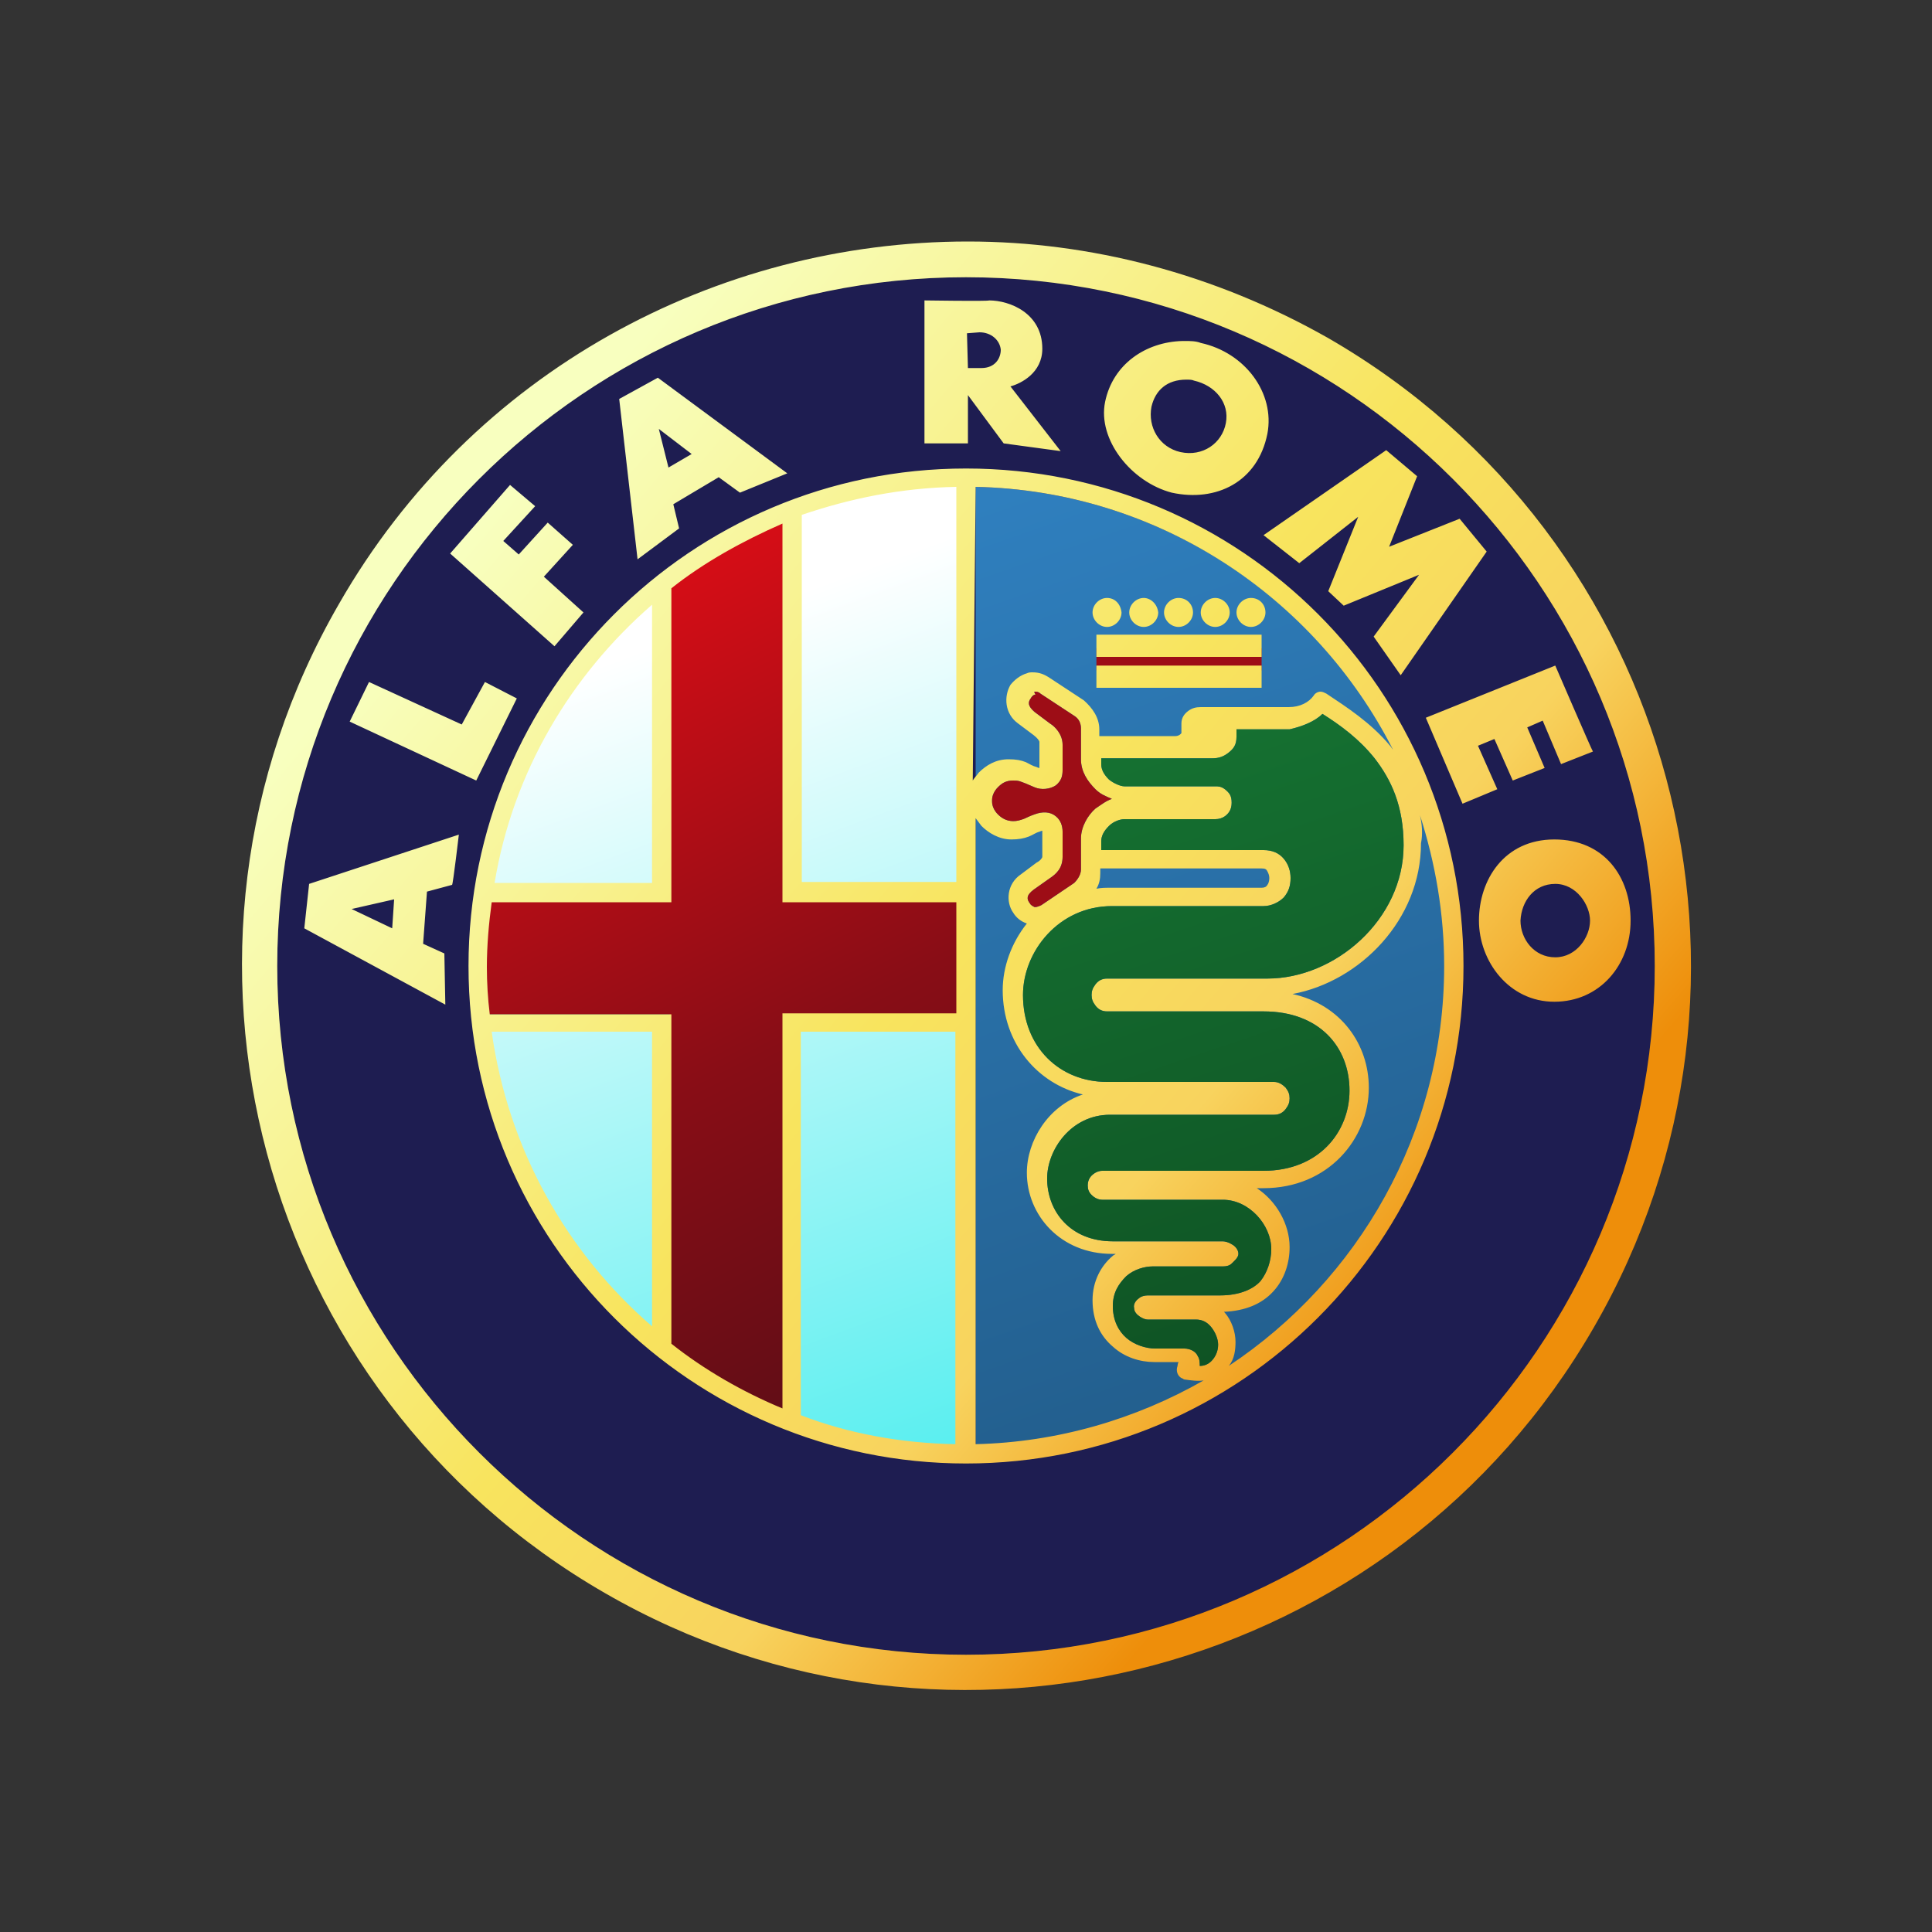
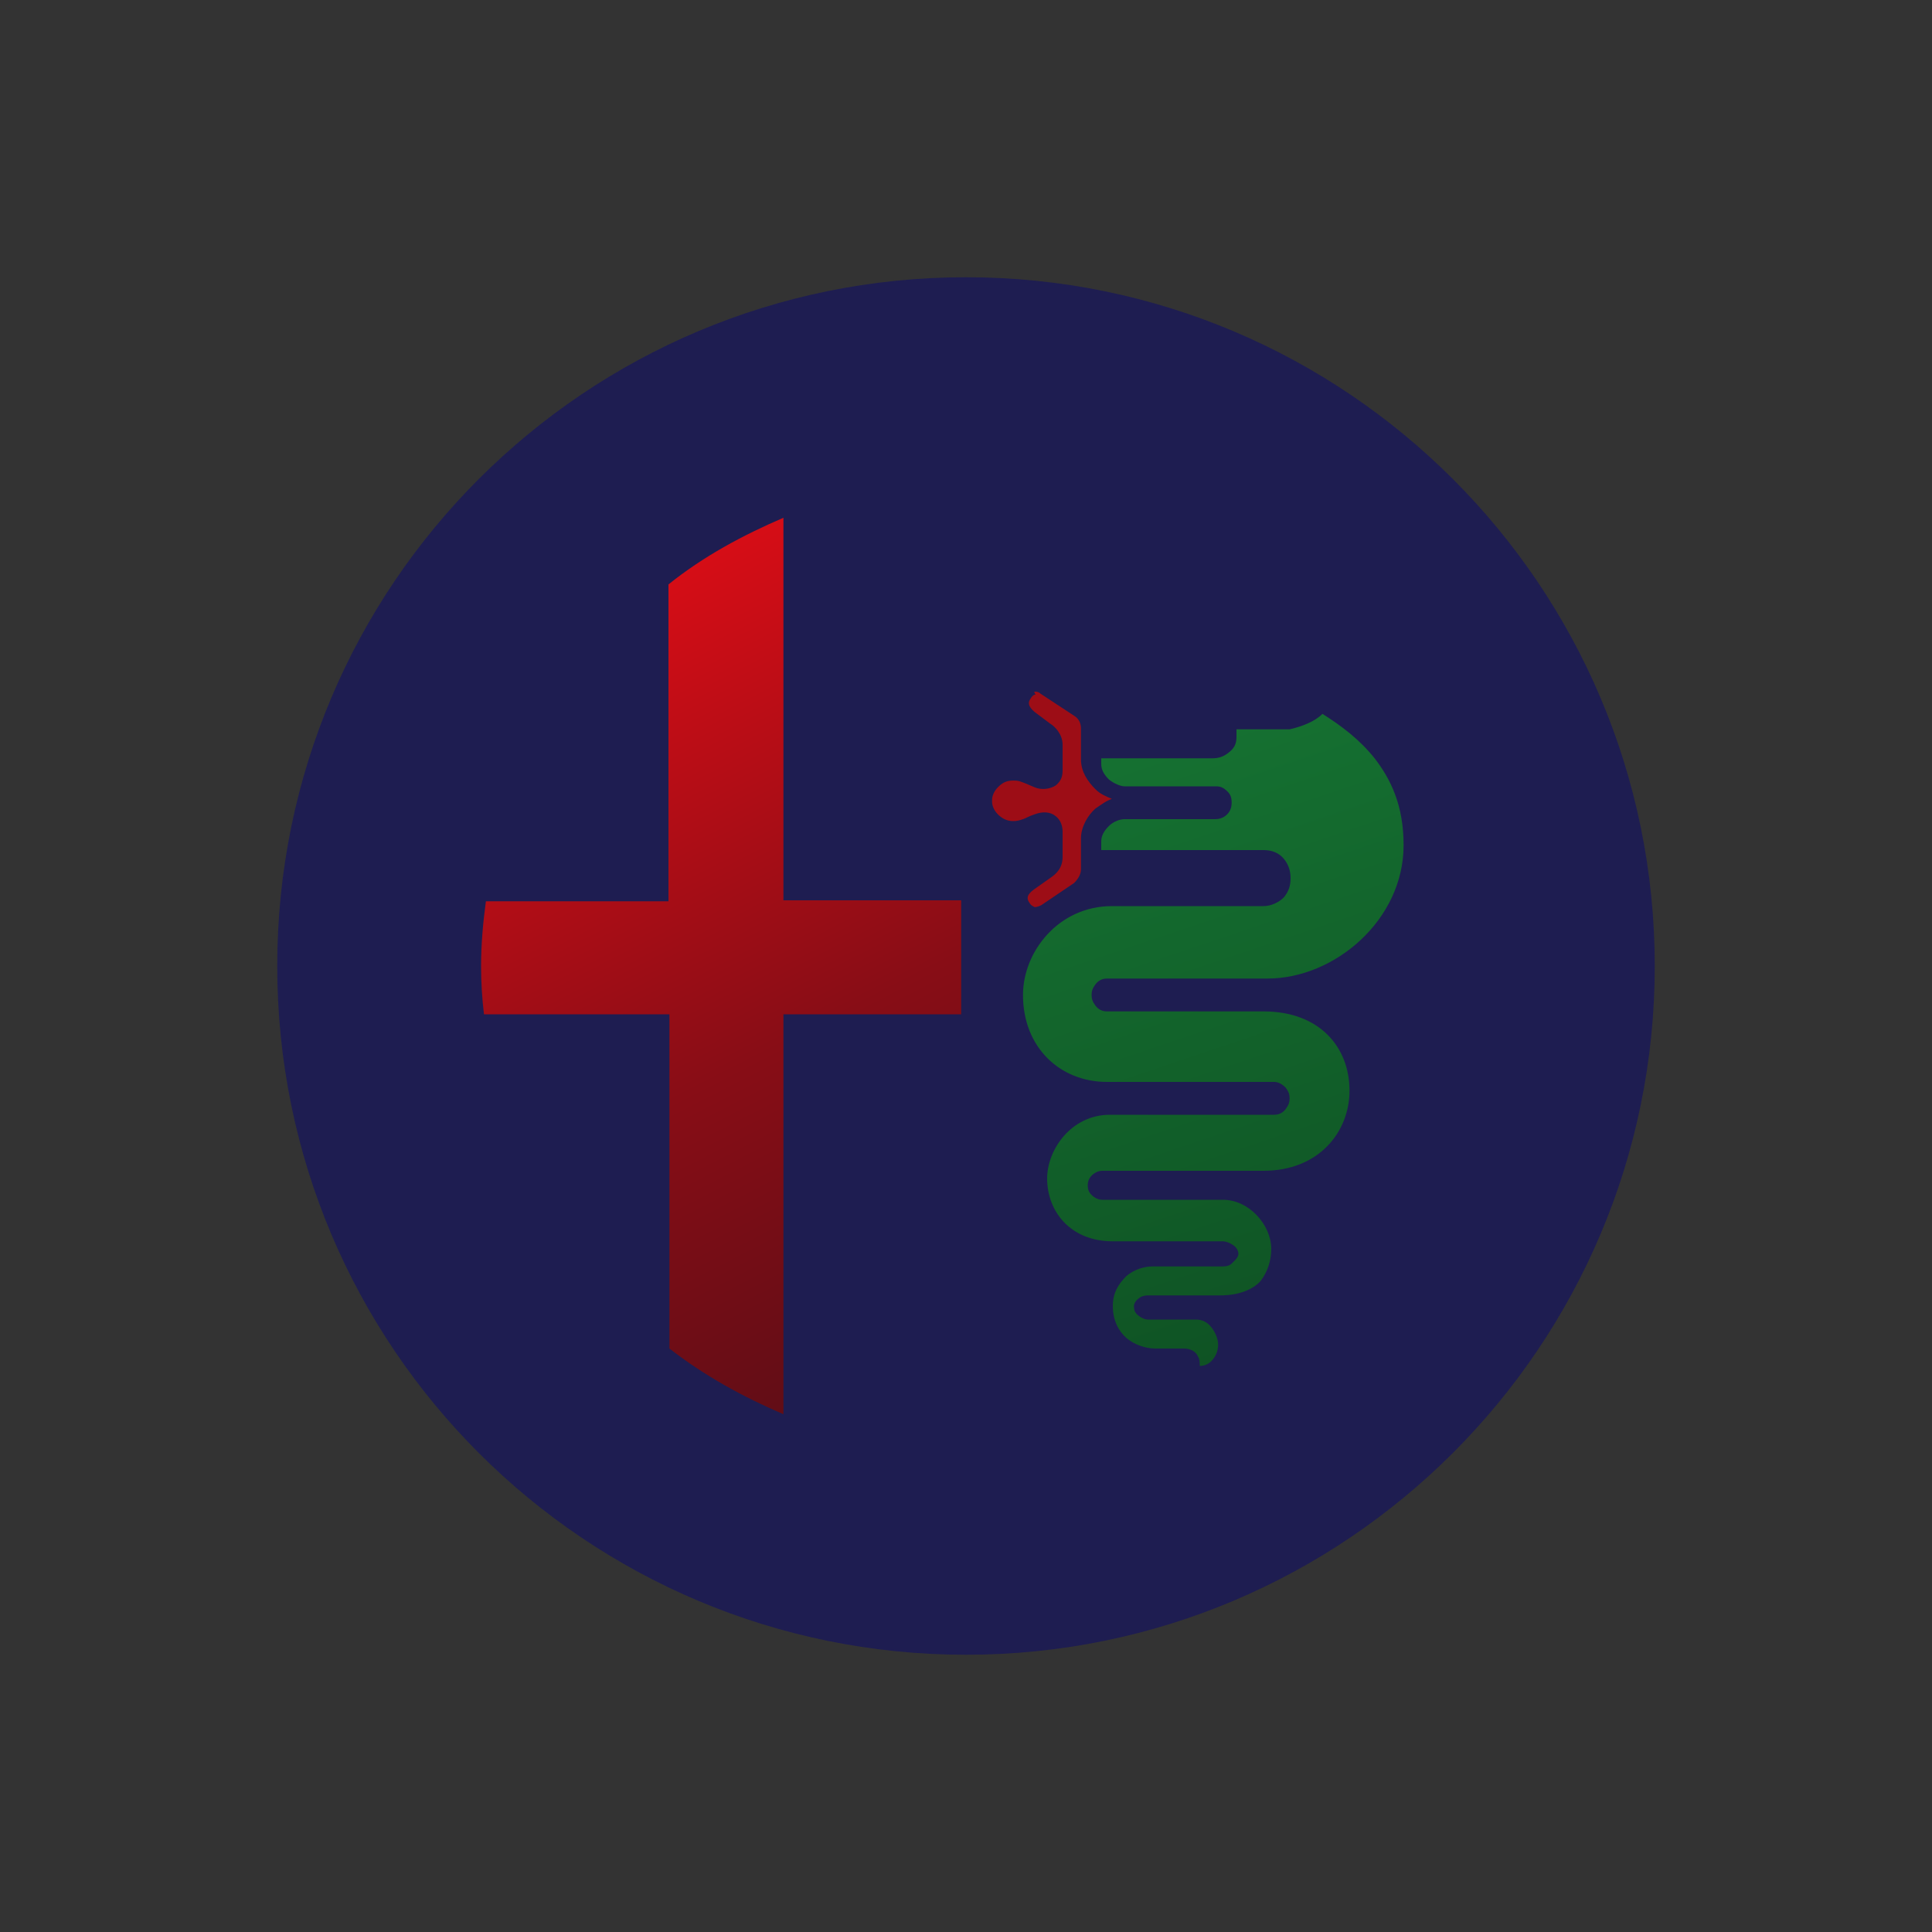
<svg xmlns="http://www.w3.org/2000/svg" version="1.1" id="Capa_1" x="0" y="0" viewBox="0 0 200 200" style="enable-background:new 0 0 200 200" xml:space="preserve">
  <rect x="0" y="0" width="200" height="200" fill="#333333" stroke="none" />
  <style>.st4{fill:#9d0d16}</style>
  <path d="M171.3 100c0 39.4-32 71.3-71.3 71.3S28.7 139.5 28.7 100s32-71.3 71.3-71.3 71.3 31.9 71.3 71.3z" style="fill:#1e1d51" />
  <linearGradient id="SVGID_1_" gradientUnits="userSpaceOnUse" x1="-2361.701" y1="1117.411" x2="-2337.571" y2="1051.887" gradientTransform="matrix(1.323 0 0 -1.323 3194.021 1544.523)">
    <stop offset="0" style="stop-color:#fff" />
    <stop offset="1" style="stop-color:#53eeef" />
  </linearGradient>
-   <path d="M99.7 50c-6.1.1-11.9 1.2-17.3 3.1v39.2h17.3V50zM68.1 61.6C59 69.3 52.6 79.9 50.5 91.9h17.6V61.6zm13.6 44.5V147c5.6 1.9 11.6 3 17.8 3.1v-44H81.7zm-31.3.1c1.8 12.8 8.3 24.1 17.8 32.2v-32.2H50.4z" style="fill:url(#SVGID_1_)" />
  <linearGradient id="SVGID_2_" gradientUnits="userSpaceOnUse" x1="-2337.946" y1="1127.965" x2="-2312.691" y2="1055.575" gradientTransform="matrix(1.323 0 0 -1.323 3194.021 1544.523)">
    <stop offset="0" style="stop-color:#2f7fbe" />
    <stop offset="1" style="stop-color:#225d8b" />
  </linearGradient>
-   <path d="M101 50.4c26.9.6 48.6 22.5 48.6 49.6S128 149 101 149.6V50.4z" style="fill:url(#SVGID_2_)" />
  <linearGradient id="SVGID_3_" gradientUnits="userSpaceOnUse" x1="-211.625" y1="1276.698" x2="-178.717" y2="1212.849" gradientTransform="matrix(1.35 0 0 -1.34 343.927 1776.418)">
    <stop offset="0" style="stop-color:#d50d16" />
    <stop offset=".5" style="stop-color:#880d16" />
    <stop offset="1" style="stop-color:#520d16" />
  </linearGradient>
  <path d="M81.1 53.6v39.6h18.4V105H81.1v41.4c-4.2-1.8-8.2-4-11.8-6.8V105H50.1c-.2-1.7-.3-3.3-.3-5 0-2.2.2-4.5.5-6.7h18.9V60.5c3.6-2.9 7.7-5.1 11.9-6.9z" style="fill:url(#SVGID_3_)" />
-   <path class="st4" d="M113.5 67.1h17.1v2.3h-17.1v-2.3z" />
  <linearGradient id="SVGID_4_" gradientUnits="userSpaceOnUse" x1="-232.795" y1="1288.801" x2="-159.44" y2="1226.148" gradientTransform="matrix(1.323 0 0 -1.323 356.483 1760.768)">
    <stop offset="0" style="stop-color:#f8ffbf" />
    <stop offset=".509" style="stop-color:#f8e45e" />
    <stop offset=".75" style="stop-color:#f8d35e" />
    <stop offset="1" style="stop-color:#ee8e0a" />
  </linearGradient>
-   <path d="M100.2 25c-26 0-51.3 13.4-65.1 37.5-20.7 35.8-8.4 81.7 27.5 102.4 35.8 20.7 81.7 8.4 102.4-27.5 20.7-35.8 8.4-81.7-27.5-102.4-11.8-6.7-24.7-10-37.3-10zm-.2 3.7c39.4 0 71.3 32 71.3 71.3s-32 71.3-71.3 71.3-71.3-32-71.3-71.3S60.6 28.7 100 28.7zm-4.3 2.4v14.8h4.5v-5l3.7 5 5.9.8-5.2-6.7c1.1-.3 3.3-1.4 3.3-3.9 0-3.7-3.4-5-5.5-5-.1.1-6.7 0-6.7 0zm5.7 3.3c1.2 0 2.1.8 2.2 1.8 0 .9-.6 1.9-2 1.9h-1.4l-.1-3.6 1.3-.1zm21.3.9h-.3c-3.8.1-7.2 2.4-8 6.3s2.7 8.3 6.9 9.4c4.6 1 8.9-1.1 9.9-6.1.8-4.2-2.3-8.4-6.9-9.4-.5-.2-1.1-.2-1.6-.2zm-54.6 3.8-4 2.2L66 57.9l4.3-3.2-.6-2.5 4.7-2.8 2.2 1.6 4.9-2-13.4-9.9zm54.7.2c.3 0 .6 0 .8.1 2.2.5 3.7 2.3 3.3 4.4-.4 2.1-2.4 3.5-4.7 3-2.2-.5-3.4-2.6-3-4.7.4-1.7 1.6-2.8 3.6-2.8zm-54.6 5.1 3.4 2.6-2.4 1.4-1-4zm75.3 2.2-12.7 8.8 3.7 2.9 6.1-4.8-3.1 7.7 1.6 1.5 7.8-3.2-4.7 6.4 2.8 4 8.9-12.8-2.8-3.4-7.3 2.9 2.9-7.3-3.2-2.7zM100 48.5c-28.5 0-51.5 23.1-51.5 51.5 0 28.5 23.1 51.5 51.5 51.5 28.5 0 51.5-23.1 51.5-51.5 0-28.5-23-51.5-51.5-51.5zm-47.2 1.7-6.2 7.1 10.8 9.6 3-3.5-4.1-3.7 3-3.3-2.6-2.3-3 3.3-1.6-1.4 3.3-3.6-2.6-2.2zm46.2.2v40.9H83v-38c5-1.7 10.3-2.8 16-2.9zm2 0c18.8.4 35.1 11.3 43.2 27.2-.1-.1-.2-.3-.3-.4-2-2.4-4.5-4-6.6-5.4-.2-.1-.4-.2-.6-.2-.3 0-.6.2-.7.4-.5.7-1.4 1.2-2.6 1.2h-9.1c-.5 0-.9.1-1.3.4-.4.3-.7.7-.7 1.3v1l-.1.1c-.1.1-.3.2-.5.2h-7.9v-.7c0-1.2-.7-2.2-1.6-3l-3.5-2.3c-.6-.4-1.1-.6-1.8-.6-.2 0-.4 0-.6.1-.7.2-1.3.7-1.7 1.2-.7 1.2-.6 3 .8 4l1.6 1.2c.4.3.6.6.6.7v2.7s-.1 0-.3-.1c-.4-.1-.7-.3-1.1-.5-.5-.2-1-.3-1.8-.3-1.3 0-2.3.6-3.1 1.4-.2.3-.5.6-.6.8l.3-30.4zm-20 3.8v39.2h18v11.5H81v40.9c-4.1-1.7-8.1-4-11.5-6.7V105H50.7c-.2-1.6-.3-3.3-.3-4.9 0-2.2.2-4.5.5-6.7h18.6V60.9c3.4-2.7 7.4-4.9 11.5-6.7zm33.6 7.7c-.8 0-1.5.7-1.5 1.5s.7 1.5 1.5 1.5 1.5-.7 1.5-1.5c-.1-.9-.7-1.5-1.5-1.5zm3.8 0c-.8 0-1.5.7-1.5 1.5s.7 1.5 1.5 1.5 1.5-.7 1.5-1.5c-.1-.9-.8-1.5-1.5-1.5zm3.6 0c-.8 0-1.5.7-1.5 1.5s.7 1.5 1.5 1.5 1.5-.7 1.5-1.5-.6-1.5-1.5-1.5zm3.8 0c-.8 0-1.5.7-1.5 1.5s.7 1.5 1.5 1.5 1.5-.7 1.5-1.5-.7-1.5-1.5-1.5zm3.7 0c-.8 0-1.5.7-1.5 1.5s.7 1.5 1.5 1.5 1.5-.7 1.5-1.5-.6-1.5-1.5-1.5zm-62 .7v28.8H51.2c1.9-11.5 7.9-21.5 16.3-28.8zm46 3.1V68h17.1v-2.3h-17.1zm0 3.2v2.3h17.1v-2.3h-17.1zm47.5 0-13.4 5.4 3.8 8.9 3.6-1.5-2-4.5 1.7-.7 1.9 4.3 3.3-1.3-1.8-4.2 1.6-.7 1.9 4.5 3.3-1.3c-.1-.1-3.9-8.9-3.9-8.9zM38.2 70.6l-2 4.1 13.1 6.1 4.2-8.5-3.3-1.7-2.4 4.4-9.6-4.4zm68.9 1c.2 0 .4 0 .6.2l3.5 2.3c.5.3.7.8.7 1.3v3.2c0 1.3.7 2.3 1.5 3.1.5.5 1 .7 1.7 1-.6.2-1.1.6-1.7 1-.8.7-1.5 1.9-1.5 3.1V90c0 .5-.3 1-.7 1.4l-3.4 2.3c-.4.2-.6.2-.7.2-.2-.1-.4-.2-.5-.4-.3-.4-.4-.8.4-1.4l1.7-1.2c.6-.4 1.3-1 1.3-2.2v-2.6c0-.6-.2-1.2-.7-1.6-.6-.5-1.4-.5-2.2-.2-.6.2-.9.4-1.2.5-.3.1-.6.2-1 .2-.7 0-1.2-.3-1.6-.7-.4-.4-.6-.9-.6-1.3v-.2c0-.4.2-.9.6-1.3.4-.4.8-.7 1.6-.7.6 0 .7.1 1 .2.3.1.7.3 1.2.5.7.3 1.6.2 2.2-.2.6-.5.7-1 .7-1.6v-2.6c0-1.1-.8-1.9-1.3-2.2l-1.6-1.2c-.7-.6-.7-1-.4-1.4.1-.2.3-.4.5-.4-.2-.3-.1-.3-.1-.3zm29.8 2.3c1.9 1.2 3.8 2.6 5.4 4.6 1.7 2.2 3 4.9 3 9 0 7.7-7.1 13.8-14.1 13.8h-16.6c-.5 0-.9.2-1.2.6-.3.4-.4.7-.4 1.1 0 .4.1.7.4 1.1.3.4.7.6 1.2.6h16.2c5.8 0 8.9 3.7 8.9 8.2 0 4.3-3.2 8.3-8.9 8.3h-16.7c-.4 0-.8.2-1.1.5-.3.3-.4.7-.4 1 0 .4.1.7.4 1 .3.3.7.5 1.1.5h12.5c2.7 0 5 2.6 5 5.1 0 1.2-.4 2.4-1.1 3.3-.7.8-2.1 1.5-4.2 1.5h-7.5c-.3 0-.7.1-.9.3-.3.2-.6.6-.5 1 0 .4.3.7.6.9.3.2.6.3.8.3h5c.7 0 1.2.3 1.6.8.4.5.7 1.2.7 1.8 0 .7-.3 1.3-.7 1.7-.3.3-.7.5-1.2.5 0-.3 0-.7-.2-1-.2-.5-.8-.8-1.4-.8h-3c-1 0-2.2-.4-3-1.1-.8-.7-1.4-1.8-1.4-3.3 0-1.4.6-2.3 1.4-3.1.8-.7 1.9-1 2.7-1h7.3c.4 0 .7-.1.9-.3s.7-.6.7-1-.3-.8-.7-1c-.3-.2-.7-.3-.9-.3h-11.4c-4.4 0-6.8-3.1-6.8-6.5 0-3 2.5-6.6 6.5-6.6h17c.5 0 .9-.2 1.2-.6.3-.4.4-.7.4-1.1 0-.4-.1-.7-.4-1.1-.3-.3-.7-.6-1.2-.6h-17.3c-4.9 0-8.7-3.6-8.7-9 0-4.5 3.7-9.2 9.2-9.2h15.7c.8 0 1.6-.4 2.1-.9.5-.6.7-1.2.7-2 0-.7-.2-1.4-.7-2-.5-.6-1.2-.9-2.1-.9H114v-.9c0-.6.3-1.1.8-1.6s1.2-.7 1.6-.7h9.4c.4 0 .7-.1 1-.3.4-.3.7-.7.7-1.4s-.2-1-.7-1.4c-.4-.3-.7-.3-1-.3h-9.4c-.4 0-1.1-.3-1.6-.7-.5-.5-.8-1-.8-1.6v-.6h11.5c.7 0 1.2-.2 1.7-.6.5-.4.8-.8.8-1.6v-.8h5.5c1.3-.3 2.6-.8 3.4-1.6zM147 84.4c1.6 5 2.5 10.2 2.5 15.6 0 17.3-8.9 32.5-22.3 41.4.6-.7.7-1.7.7-2.5 0-1-.4-2.2-1.1-3l-.1-.1c2.2-.1 3.9-.8 5.1-2.1 1.2-1.3 1.7-3 1.7-4.6 0-2.4-1.4-4.8-3.4-6.1h.7c6.7 0 10.9-5.1 10.9-10.4 0-4.5-2.9-8.6-7.9-9.7 7-1.3 13.3-7.7 13.3-15.6.2-1 .1-2-.1-2.9zm-46 .3.6.8c.7.7 1.8 1.4 3.1 1.4.7 0 1.3-.1 1.8-.3.5-.2.7-.4 1.1-.5.2-.1.3-.1.3-.1v2.7c0 .1-.2.4-.6.6l-1.6 1.2c-1.5 1-1.6 2.9-.8 4 .3.5.8.9 1.4 1.1-1.6 2-2.5 4.5-2.5 6.9 0 5.5 3.6 9.7 8.3 10.8-3.6 1.2-5.8 4.8-5.8 8.1 0 4.4 3.5 8.4 8.8 8.4h.4c-.1.1-.2.1-.3.2-1.2 1-2.1 2.6-2.1 4.6 0 2.1.8 3.7 2.1 4.8 1.2 1.1 2.8 1.6 4.3 1.6h2.5c-.1.2-.1.4-.1.4-.2.5 0 1.1.5 1.3.1 0 .1.1.2.1.7.1 1.4.2 2 .1-7 4-15.1 6.4-23.6 6.6V84.7zm-53.5 1.7L32 91.5l-.5 4.6 14.6 7.9-.1-5.3-2.2-1 .4-5.4 2.6-.7c.1-.1.7-5.2.7-5.2zm113.4.5c-5.2 0-7.8 4.2-7.8 8.4s3.1 8.4 7.8 8.4 7.9-3.8 7.9-8.4c0-4.5-2.7-8.4-7.9-8.4zm-47 3h16.7c.4 0 .5.1.6.3.1.2.2.4.2.7 0 .3-.1.6-.2.7-.1.2-.3.3-.6.3h-15.7c-.5 0-.9 0-1.4.1.3-.5.4-1 .4-1.6v-.5zm47.1 1.6c2.2 0 3.6 2.2 3.6 3.8 0 1.7-1.4 3.8-3.6 3.8s-3.6-1.9-3.6-3.8c.1-2 1.4-3.8 3.6-3.8zM40.8 93.1l-.2 3-4.2-2 4.4-1zm10.1 13.7h16.6v30.5c-8.8-7.6-14.9-18.3-16.6-30.5zm32 0h16v42.7c-5.6-.1-11.1-1.1-16-3v-39.7z" style="fill:url(#SVGID_4_)" />
  <path class="st4" d="M107.1 71.6c.2 0 .4 0 .6.2l3.5 2.3c.5.3.7.8.7 1.3v3.2c0 1.3.7 2.3 1.5 3.1.5.5 1 .7 1.7 1-.6.2-1.1.6-1.7 1-.8.7-1.5 1.9-1.5 3.1V90c0 .5-.3 1-.7 1.4l-3.4 2.3c-.4.2-.6.2-.7.2-.2-.1-.4-.2-.5-.4-.3-.4-.4-.8.4-1.4l1.7-1.2c.6-.4 1.3-1 1.3-2.2v-2.6c0-.6-.2-1.2-.7-1.6-.6-.5-1.4-.5-2.2-.2-.6.2-.9.4-1.2.5-.3.1-.6.2-1 .2-.7 0-1.2-.3-1.6-.7-.4-.4-.6-.9-.6-1.3v-.2c0-.4.2-.9.6-1.3.4-.4.8-.7 1.6-.7.6 0 .7.1 1 .2.3.1.7.3 1.2.5.7.3 1.6.2 2.2-.2.6-.5.7-1 .7-1.6v-2.6c0-1.1-.8-1.9-1.3-2.2l-1.6-1.2c-.7-.6-.7-1-.4-1.4.1-.2.3-.4.5-.4-.2-.3-.1-.3-.1-.3z" />
  <linearGradient id="SVGID_5_" gradientUnits="userSpaceOnUse" x1="-2325.214" y1="1107.964" x2="-2310.335" y2="1063.723" gradientTransform="matrix(1.323 0 0 -1.323 3194.021 1544.523)">
    <stop offset="0" style="stop-color:#157031" />
    <stop offset="1" style="stop-color:#0f5324" />
  </linearGradient>
  <path d="M136.9 73.9c1.9 1.2 3.8 2.6 5.4 4.6 1.7 2.2 3 4.9 3 9 0 7.7-7.1 13.8-14.1 13.8h-16.6c-.5 0-.9.2-1.2.6-.3.4-.4.7-.4 1.1 0 .4.1.7.4 1.1.3.4.7.6 1.2.6h16.2c5.8 0 8.9 3.7 8.9 8.2 0 4.3-3.2 8.3-8.9 8.3h-16.7c-.4 0-.8.2-1.1.5-.3.3-.4.7-.4 1 0 .4.1.7.4 1 .3.3.7.5 1.1.5h12.5c2.7 0 5 2.6 5 5.1 0 1.2-.4 2.4-1.1 3.3-.7.8-2.1 1.5-4.2 1.5h-7.5c-.3 0-.7.1-.9.3-.3.2-.6.6-.5 1 0 .4.3.7.6.9.3.2.6.3.8.3h5c.7 0 1.2.3 1.6.8.4.5.7 1.2.7 1.8 0 .7-.3 1.3-.7 1.7-.3.3-.7.5-1.2.5 0-.3 0-.7-.2-1-.2-.5-.8-.8-1.4-.8h-3c-1 0-2.2-.4-3-1.1-.8-.7-1.4-1.8-1.4-3.3 0-1.4.6-2.3 1.4-3.1.8-.7 1.9-1 2.7-1h7.3c.4 0 .7-.1.9-.3s.7-.6.7-1-.3-.8-.7-1c-.3-.2-.7-.3-.9-.3h-11.4c-4.4 0-6.8-3.1-6.8-6.5 0-3 2.5-6.6 6.5-6.6h17c.5 0 .9-.2 1.2-.6.3-.4.4-.7.4-1.1 0-.4-.1-.7-.4-1.1-.3-.3-.7-.6-1.2-.6h-17.3c-4.9 0-8.7-3.6-8.7-9 0-4.5 3.7-9.2 9.2-9.2h15.7c.8 0 1.6-.4 2.1-.9.5-.6.7-1.2.7-2 0-.7-.2-1.4-.7-2-.5-.6-1.2-.9-2.1-.9H114v-.9c0-.6.3-1.1.8-1.6s1.2-.7 1.6-.7h9.4c.4 0 .7-.1 1-.3.4-.3.7-.7.7-1.4s-.2-1-.7-1.4c-.4-.3-.7-.3-1-.3h-9.4c-.4 0-1.1-.3-1.6-.7-.5-.5-.8-1-.8-1.6v-.6h11.5c.7 0 1.2-.2 1.7-.6.5-.4.8-.8.8-1.6v-.8h5.5c1.3-.3 2.6-.8 3.4-1.6z" style="fill:url(#SVGID_5_)" />
</svg>